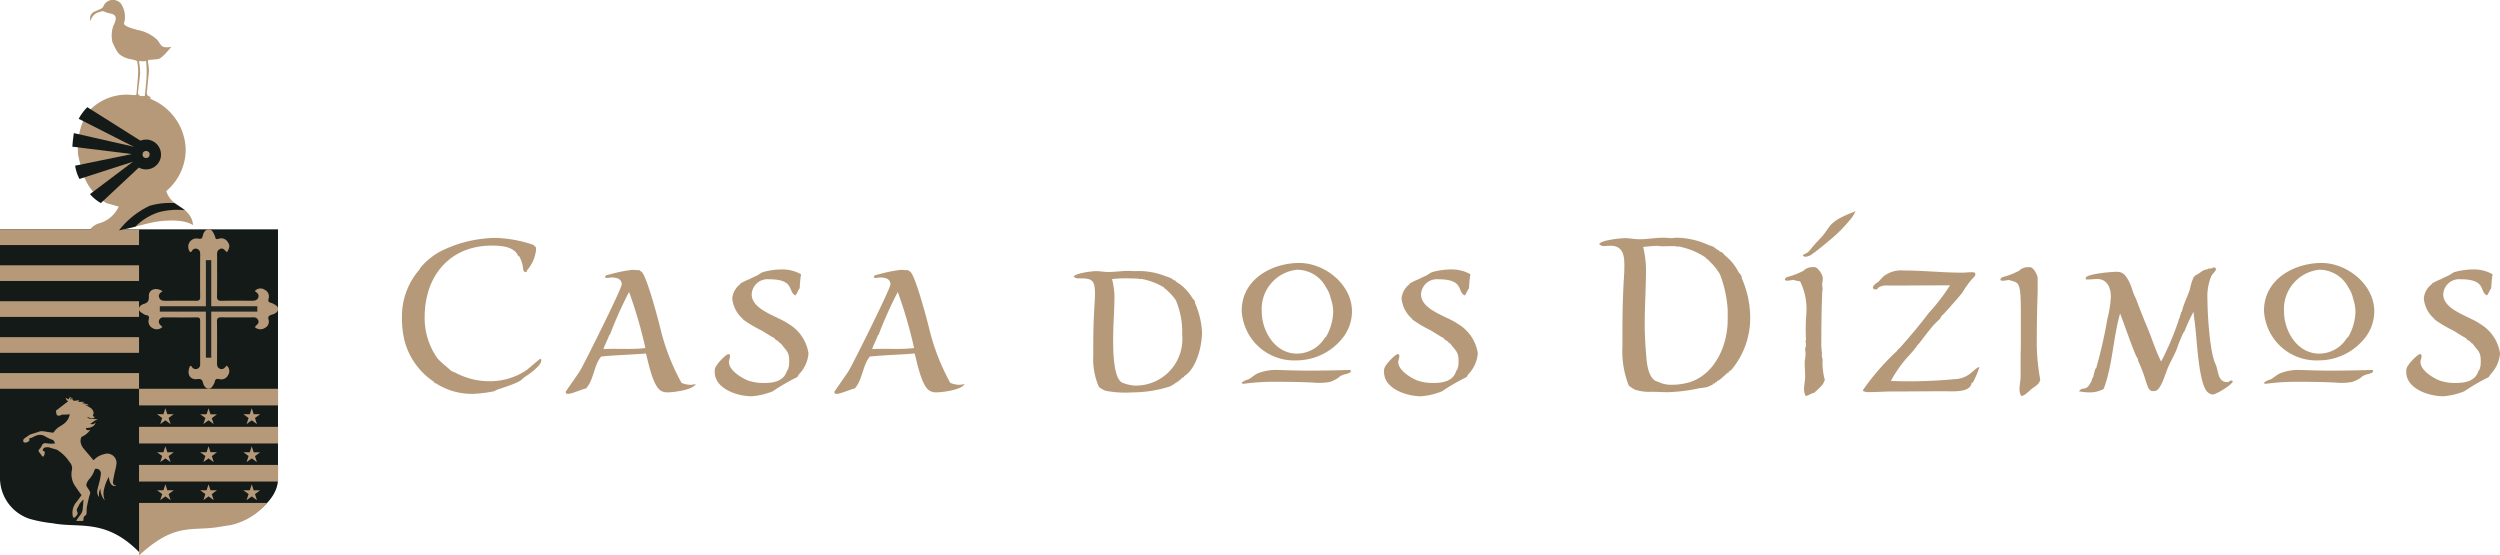
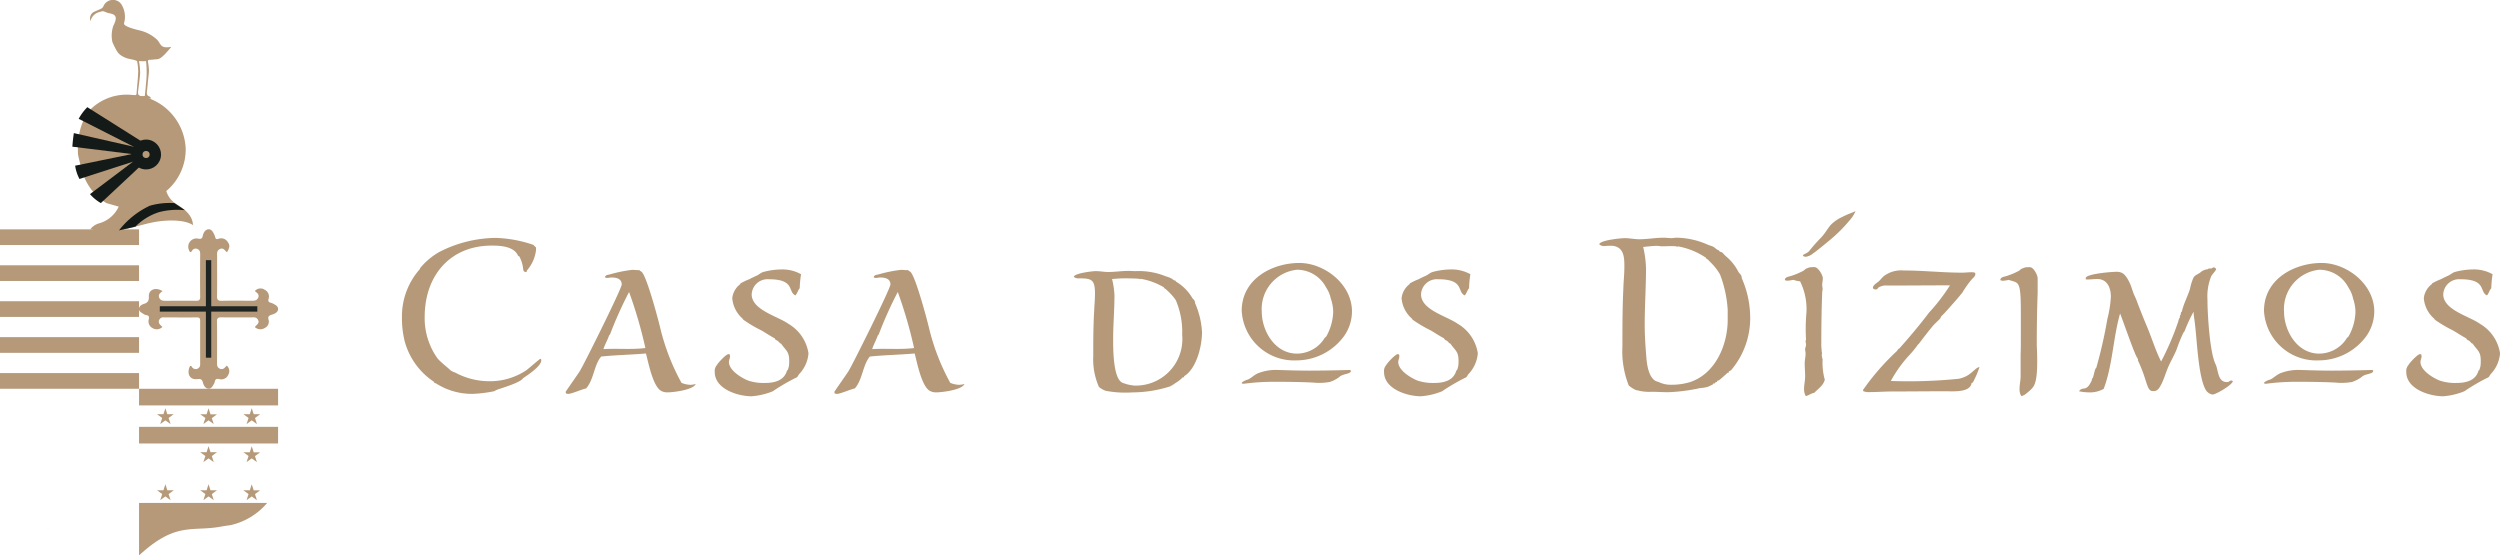
<svg xmlns="http://www.w3.org/2000/svg" width="202.658" height="45.024" viewBox="0 0 202.658 45.024">
  <g id="Grupo_4265" data-name="Grupo 4265" transform="translate(-60 -10.87)">
    <g id="Grupo_4254" data-name="Grupo 4254" transform="translate(60 10.87)">
      <g id="Grupo_4239" data-name="Grupo 4239" transform="translate(0 18.592)">
-         <path id="Caminho_11250" data-name="Caminho 11250" d="M2457.1,1887.881v20.24a3.5,3.5,0,0,0,2.38,3.22,10.726,10.726,0,0,0,1.887.363c2.151.421,4.271-.421,7,2.329,2.732-2.75,4.853-1.908,7-2.329.259-.051.391-.073.751-.128,1.174-.178,3.517-1.625,3.517-3.455v-20.24Z" transform="translate(-2457.1 -1887.881)" fill="#141a18" />
        <g id="Grupo_4238" data-name="Grupo 4238">
          <g id="Grupo_4222" data-name="Grupo 4222" transform="translate(0 0)">
            <rect id="Retângulo_3677" data-name="Retângulo 3677" width="11.271" height="1.272" fill="#b59979" />
            <rect id="Retângulo_3678" data-name="Retângulo 3678" width="11.271" height="1.272" transform="translate(0 11.651)" fill="#b59979" />
            <rect id="Retângulo_3679" data-name="Retângulo 3679" width="11.271" height="1.272" transform="translate(0 8.738)" fill="#b59979" />
            <rect id="Retângulo_3680" data-name="Retângulo 3680" width="11.271" height="1.272" transform="translate(0 5.826)" fill="#b59979" />
            <rect id="Retângulo_3681" data-name="Retângulo 3681" width="11.271" height="1.272" transform="translate(0 2.913)" fill="#b59979" />
          </g>
          <g id="Grupo_4223" data-name="Grupo 4223" transform="translate(11.271 12.924)">
            <rect id="Retângulo_3682" data-name="Retângulo 3682" width="11.271" height="1.348" fill="#b59979" />
-             <rect id="Retângulo_3683" data-name="Retângulo 3683" width="11.271" height="1.348" transform="translate(0 6.171)" fill="#b59979" />
            <rect id="Retângulo_3684" data-name="Retângulo 3684" width="11.271" height="1.348" transform="translate(0 3.085)" fill="#b59979" />
            <path id="Caminho_11251" data-name="Caminho 11251" d="M2479.154,1931.28v4.253c2.986-2.751,4.258-1.909,6.608-2.329.283-.051.427-.073.82-.128a5.442,5.442,0,0,0,2.958-1.8Z" transform="translate(-2479.154 -1922.024)" fill="#b59979" />
          </g>
          <path id="Caminho_11252" data-name="Caminho 11252" d="M2481.062,1892.893c-.2.131-.377.285-.267.54s.36.238.591.238c.8,0,1.593-.01,2.388,0,.263.005.341-.081.337-.336-.014-.834-.007-2.55,0-3.383,0-.188,0-.367-.2-.467a.336.336,0,0,0-.468.147c-.145.2-.2.022-.241-.071a.668.668,0,0,1,.693-.937c.263.048.368.054.429-.237.049-.232.205-.5.461-.511.287-.008.4.284.507.521.061.139.028.351.31.248a.621.621,0,0,1,.754.28c.175.246.153.43-.071.81-.178-.12-.288-.407-.587-.252-.264.136-.216.375-.216.6,0,.773.011,2.428-.007,3.2-.006.286.063.4.377.391.811-.021,1.623-.009,2.434-.006.225,0,.438-.016.533-.26.1-.261-.1-.379-.278-.521a.593.593,0,0,1,.784-.117.61.61,0,0,1,.335.726c-.072.236.018.3.2.344a.373.373,0,0,1,.088.027c.2.106.463.208.477.447.016.278-.261.41-.485.476-.271.081-.369.158-.274.461a.559.559,0,0,1-.3.614.666.666,0,0,1-.822-.057c.108-.19.422-.3.25-.6-.149-.26-.4-.185-.614-.187-.781-.007-1.562.008-2.342-.008-.274-.005-.374.067-.367.353.018.788.007,2.458.006,3.247,0,.212-.03.439.209.556.272.132.418-.074.575-.245a.584.584,0,0,1,.124.752.615.615,0,0,1-.725.345c-.244-.061-.339.027-.373.245a.262.262,0,0,1-.032.085c-.113.2-.227.46-.468.45s-.391-.256-.446-.473c-.072-.285-.175-.344-.479-.307-.6.073-.869-.45-.574-1.059.1-.038.126.041.17.1a.362.362,0,0,0,.65-.262c0-.879,0-2.641,0-3.519,0-.2-.072-.264-.268-.262-.888.007-1.776,0-2.664,0a.357.357,0,0,0-.4.239c-.085.258.121.378.272.536a.65.65,0,0,1-.806.087.61.61,0,0,1-.3-.7c.038-.2.03-.324-.209-.347a.509.509,0,0,1-.209-.091c-.164-.106-.387-.2-.375-.419s.212-.343.4-.4c.326-.1.413-.26.4-.608C2479.923,1892.758,2480.508,1892.535,2481.062,1892.893Z" transform="translate(-2467.883 -1887.881)" fill="#b59979" />
          <g id="Grupo_4227" data-name="Grupo 4227" transform="translate(19.728 14.493)">
            <g id="Gd2ToS.tif" transform="translate(0 6.166)">
              <g id="Grupo_4224" data-name="Grupo 4224">
                <path id="Caminho_11253" data-name="Caminho 11253" d="M2496.8,1929.6l-.42-.305-.418.3h0l.16-.492-.42-.305h.511a.01.01,0,0,0,.011-.008l.156-.48,0-.005,0,.007q.078.24.156.48c0,.006,0,.007.01.007h.514l-.006.005-.408.3c-.006,0-.007.007,0,.014l.155.478Z" transform="translate(-2495.701 -1928.304)" fill="#b59979" />
              </g>
            </g>
            <g id="Gd2ToS.tif-2" data-name="Gd2ToS.tif" transform="translate(0 3.083)">
              <g id="Grupo_4225" data-name="Grupo 4225">
                <path id="Caminho_11254" data-name="Caminho 11254" d="M2496.8,1923.566l-.42-.305-.418.3h0l.16-.492-.42-.305v0h.511c.006,0,.01,0,.011-.008l.156-.48,0,0,0,.007q.078.24.156.48a.008.008,0,0,0,.01.007h.514l-.006.005-.408.3a.011.011,0,0,0,0,.014l.155.477Z" transform="translate(-2495.701 -1922.272)" fill="#b59979" />
              </g>
            </g>
            <g id="Gd2ToS.tif-3" data-name="Gd2ToS.tif">
              <g id="Grupo_4226" data-name="Grupo 4226">
                <path id="Caminho_11255" data-name="Caminho 11255" d="M2496.8,1917.533l-.42-.305-.418.3h0l.16-.492-.42-.305v0h.511a.01.01,0,0,0,.011-.009l.156-.48,0-.005,0,.007q.078.24.156.48c0,.006,0,.007.01.007h.514l-.006.005-.408.3a.011.011,0,0,0,0,.014l.155.477Z" transform="translate(-2495.701 -1916.239)" fill="#b59979" />
              </g>
            </g>
          </g>
          <g id="Grupo_4231" data-name="Grupo 4231" transform="translate(12.724 14.493)">
            <g id="Gd2ToS.tif-4" data-name="Gd2ToS.tif" transform="translate(0 6.166)">
              <g id="Grupo_4228" data-name="Grupo 4228">
                <path id="Caminho_11256" data-name="Caminho 11256" d="M2483.1,1929.6l-.42-.306-.418.3h0l.16-.492-.42-.306h.51c.007,0,.01,0,.012-.009l.156-.48,0-.005,0,.007.155.48c0,.006,0,.007.01.007h.513l-.006.005-.408.3a.01.01,0,0,0,0,.014l.156.477Z" transform="translate(-2481.997 -1928.304)" fill="#b59979" />
              </g>
            </g>
            <g id="Gd2ToS.tif-5" data-name="Gd2ToS.tif" transform="translate(0 3.083)">
              <g id="Grupo_4229" data-name="Grupo 4229">
-                 <path id="Caminho_11257" data-name="Caminho 11257" d="M2483.1,1923.566l-.42-.305-.418.3h0l.16-.492-.42-.305v0h.51c.007,0,.01,0,.012-.009l.156-.48,0-.005,0,.007.155.48c0,.006,0,.007.01.007h.513l-.006.005-.408.3c-.006,0-.007.007,0,.014l.156.478Z" transform="translate(-2481.997 -1922.272)" fill="#b59979" />
-               </g>
+                 </g>
            </g>
            <g id="Gd2ToS.tif-6" data-name="Gd2ToS.tif">
              <g id="Grupo_4230" data-name="Grupo 4230">
                <path id="Caminho_11258" data-name="Caminho 11258" d="M2483.1,1917.533l-.42-.305-.418.3h0l.16-.492-.42-.305h.51c.007,0,.01,0,.012-.008l.156-.48,0-.005,0,.007c.052.16.1.32.155.48a.009.009,0,0,0,.01.007h.513l-.006,0-.408.3a.011.011,0,0,0,0,.014l.156.477Z" transform="translate(-2481.997 -1916.239)" fill="#b59979" />
              </g>
            </g>
          </g>
          <g id="Grupo_4235" data-name="Grupo 4235" transform="translate(16.226 14.493)">
            <g id="Gd2ToS.tif-7" data-name="Gd2ToS.tif" transform="translate(0 6.165)">
              <g id="Grupo_4232" data-name="Grupo 4232">
                <path id="Caminho_11259" data-name="Caminho 11259" d="M2489.949,1929.6l-.42-.305-.418.3h0l.16-.492-.42-.305h.51c.007,0,.01,0,.012-.008.052-.161.1-.321.156-.48l0-.005,0,.007q.078.24.156.48a.008.008,0,0,0,.01.007h.514l-.006.005-.408.3a.01.01,0,0,0,0,.014q.077.238.155.477Z" transform="translate(-2488.849 -1928.304)" fill="#b59979" />
              </g>
            </g>
            <g id="Gd2ToS.tif-8" data-name="Gd2ToS.tif" transform="translate(0 3.083)">
              <g id="Grupo_4233" data-name="Grupo 4233">
                <path id="Caminho_11260" data-name="Caminho 11260" d="M2489.949,1923.567l-.42-.306-.418.3h0l.16-.492-.42-.306v0h.51c.007,0,.01,0,.012-.009.052-.16.1-.32.156-.48l0-.005,0,.007q.078.24.156.48c0,.006,0,.007.01.007h.514l-.006.005-.408.3a.01.01,0,0,0,0,.014q.077.238.155.477Z" transform="translate(-2488.849 -1922.272)" fill="#b59979" />
              </g>
            </g>
            <g id="Gd2ToS.tif-9" data-name="Gd2ToS.tif">
              <g id="Grupo_4234" data-name="Grupo 4234">
                <path id="Caminho_11261" data-name="Caminho 11261" d="M2489.949,1917.534l-.42-.305-.418.3h0l.16-.492-.42-.3v0h.51c.007,0,.01,0,.012-.008.052-.161.1-.321.156-.48l0,0,0,.006c.052.16.1.32.156.48a.008.008,0,0,0,.01.007h.514l-.006.005-.408.3a.01.01,0,0,0,0,.014q.077.238.155.477Z" transform="translate(-2488.849 -1916.24)" fill="#b59979" />
              </g>
            </g>
          </g>
          <g id="Grupo_4236" data-name="Grupo 4236" transform="translate(12.954 2.498)">
            <line id="Linha_835" data-name="Linha 835" y2="7.906" transform="translate(3.953)" fill="none" stroke="#1d2421" stroke-miterlimit="10" stroke-width="0.434" />
            <line id="Linha_836" data-name="Linha 836" x2="7.906" transform="translate(0 3.953)" fill="none" stroke="#1d2421" stroke-miterlimit="10" stroke-width="0.434" />
          </g>
          <g id="B20Mrl" transform="translate(1.875 13.597)">
            <g id="Grupo_4237" data-name="Grupo 4237">
-               <path id="Caminho_11262" data-name="Caminho 11262" d="M2464.458,1914.677l-.236-.125a.353.353,0,0,0,.2.271c-.317.244-.625.481-.933.72-.022.016-.057.04-.055.057a1.318,1.318,0,0,0,.055.319c.028.075.243.1.313.047a.362.362,0,0,1,.261-.056,4.067,4.067,0,0,0,.488-.03,1.248,1.248,0,0,1-.435.737,3.74,3.74,0,0,1-.378.253,1.4,1.4,0,0,0-.478.458.128.128,0,0,1-.1.044c-.251-.034-.5-.074-.753-.114a.743.743,0,0,0-.373.04c-.215.077-.436.138-.653.209a.586.586,0,0,0-.136.07c-.073.049-.143.1-.215.155a1.009,1.009,0,0,0-.207.151.265.265,0,0,0-.044.194c.013.072.091.1.164.1a.451.451,0,0,0,.325-.156c.017-.018.015-.061.012-.092a.662.662,0,0,0-.027-.105c.232.006.386-.167.585-.217a.794.794,0,0,1,.7.054,3.327,3.327,0,0,0,.585.279.248.248,0,0,1,.167.154.9.9,0,0,0,.076.143,2.306,2.306,0,0,1-.685,0,.314.314,0,0,0-.411.214.837.837,0,0,1-.164.232c-.114.129-.113.189,0,.318.069.078.122.171.188.252.022.028.065.061.094.058s.059-.047.077-.08a.447.447,0,0,0,.04-.123c.04-.191.03-.209-.153-.279a1.571,1.571,0,0,1,.065-.179c.012-.025.048-.039.075-.054a.668.668,0,0,1,.536.022q.224.061.447.126a.338.338,0,0,1,.092.043c.052.034.1.078.151.108a3.227,3.227,0,0,1,.815.861.711.711,0,0,1,.182.676,1.7,1.7,0,0,0,.334,1.357c.135.214.291.414.456.646-.125.169-.254.361-.4.539a1.365,1.365,0,0,0-.314,1.157.636.636,0,0,0,.073.154,1.3,1.3,0,0,0,.145-.088.985.985,0,0,0,.084-.1.274.274,0,0,0,.052-.34.269.269,0,0,1,.04-.294,2.38,2.38,0,0,0,.128-.252.553.553,0,0,1,.062-.113c.085-.1.176-.2.268-.3.012.015.021.022.021.028-.025.28-.043.561-.079.84a1.029,1.029,0,0,1-.238.446c-.072.1-.144.2-.213.3a.981.981,0,0,0-.056.117c.184,0,.35,0,.517,0a.078.078,0,0,0,.055-.047.672.672,0,0,0,.018-.147.227.227,0,0,1,.122-.229.259.259,0,0,0,.121-.229c.013-.17,0-.343.032-.51.048-.277.116-.55.18-.824.017-.074.059-.142.075-.216a.275.275,0,0,0-.008-.173c-.077-.141-.168-.274-.257-.408a.244.244,0,0,1-.031-.2,1.139,1.139,0,0,1,.271-.46,1.925,1.925,0,0,0,.386-.7c.022-.074.076-.085.135-.089a.373.373,0,0,1,.378.386,3.789,3.789,0,0,1-.1.6c-.054.241-.133.477-.18.72a.68.68,0,0,0,.136.586,2.1,2.1,0,0,1-.009-.353,1.23,1.23,0,0,1,.116-.34,1.436,1.436,0,0,0,.349.962c-.011-.041-.015-.06-.021-.077a1.454,1.454,0,0,1-.04-.806,3.82,3.82,0,0,1,.39-1.025,3.364,3.364,0,0,0,.072.36.868.868,0,0,0,.131.253.357.357,0,0,0,.409.113c-.061-.028-.163-.044-.21-.1a.358.358,0,0,1-.063-.251c.04-.268.1-.534.155-.8a5.03,5.03,0,0,0,.118-.553.753.753,0,0,0-.994-.858,1.639,1.639,0,0,0-.807.45l-.047.045c-.27-.317-.537-.628-.8-.943a1.082,1.082,0,0,1-.257-.607.941.941,0,0,1,.063-.313c.007-.025.048-.044.077-.058a1.637,1.637,0,0,0,.569-.439c.025-.031.045-.065.083-.121-.128.051-.235.067-.321-.021-.024-.025-.024-.073-.037-.117.4.03.752-.177.794-.448a.379.379,0,0,1-.442.119c.113-.078.234-.161.353-.245a.241.241,0,0,1,.277-.04.387.387,0,0,0-.278-.119c-.123-.009-.248-.006-.37-.018a.314.314,0,0,1-.235-.143,2.972,2.972,0,0,0,.322.1.3.3,0,0,0,.312-.1.427.427,0,0,1-.125-.048c-.039-.03-.051-.068-.016-.127a.31.31,0,0,0,.032-.2.59.59,0,0,0-.285-.386c-.15-.094-.314-.166-.472-.26l.354.1c-.051-.106-.147-.143-.559-.2l.207-.075,0-.025h-.516l.113-.1,0-.027c-.12.012-.241.015-.358.037a.18.18,0,0,1-.186-.092c-.024-.031-.01-.092-.013-.137-.077.016-.1.043-.1.16-.1-.08-.092-.152.042-.228C2464.57,1914.479,2464.5,1914.528,2464.458,1914.677Z" transform="translate(-2460.769 -1914.487)" fill="#b59979" />
              <path id="Caminho_11263" data-name="Caminho 11263" d="M2464.973,1935.428h.042a.062.062,0,0,0-.018-.011S2464.987,1935.421,2464.973,1935.428Z" transform="translate(-2462.824 -1924.72)" fill="#b59979" />
              <path id="Caminho_11264" data-name="Caminho 11264" d="M2464.4,1935.427h.039a.075.075,0,0,0-.018-.011S2464.407,1935.421,2464.4,1935.427Z" transform="translate(-2462.542 -1924.72)" fill="#b59979" />
            </g>
          </g>
        </g>
      </g>
      <g id="Grupo_4252" data-name="Grupo 4252" transform="translate(5.863 7.68)">
        <g id="Grupo_4251" data-name="Grupo 4251">
          <path id="Caminho_11265" data-name="Caminho 11265" d="M2470.675,1867.538a4.188,4.188,0,0,1,3.209-.988,4.549,4.549,0,0,1,4.311,4.333,4.4,4.4,0,0,1-1.571,3.452,1.847,1.847,0,0,0,.693.977c.523.338,1.436.845,1.47,1.791,0,0-.592-.524-2.519-.338s-3.616,1.267-5.8.659a1.416,1.416,0,0,1,.778-.49,2.482,2.482,0,0,0,1.521-1.335l-1-.287a4.451,4.451,0,0,1-1.9-2.387c-.089-.287-.317-1.11-.4-1.552h0C2469.306,1868.585,2470.675,1867.538,2470.675,1867.538Z" transform="translate(-2469.006 -1866.53)" fill="#b59979" />
          <g id="Grupo_4250" data-name="Grupo 4250" transform="translate(0 1.008)">
            <g id="Grupo_4249" data-name="Grupo 4249">
              <g id="Grupo_4248" data-name="Grupo 4248">
                <g id="Grupo_4247" data-name="Grupo 4247">
                  <g id="Grupo_4246" data-name="Grupo 4246">
                    <g id="Grupo_4245" data-name="Grupo 4245">
                      <g id="Grupo_4242" data-name="Grupo 4242">
                        <path id="Caminho_11266" data-name="Caminho 11266" d="M2471.369,1879.546a3.445,3.445,0,0,0,.883.726l3.38-3.162-.452-.436Z" transform="translate(-2469.939 -1872.498)" fill="#141a18" />
                        <g id="Grupo_4240" data-name="Grupo 4240" transform="translate(0.515)">
                          <path id="Caminho_11267" data-name="Caminho 11267" d="M2474.35,1871.868l-4.771-2.424a4.207,4.207,0,0,1,.7-.942l4.766,3.008Z" transform="translate(-2469.579 -1868.502)" fill="#141a18" />
                        </g>
                        <g id="Grupo_4241" data-name="Grupo 4241" transform="translate(0 2.101)">
                          <path id="Caminho_11268" data-name="Caminho 11268" d="M2473.688,1874.348l-5.116-.634c.042-.6.122-1.1.122-1.1l5.57,1.265Z" transform="translate(-2468.571 -1872.613)" fill="#141a18" />
                        </g>
                        <path id="Caminho_11269" data-name="Caminho 11269" d="M2469.018,1876.855a3.29,3.29,0,0,0,.352,1.077l4.613-1.49-.229-.557Z" transform="translate(-2468.79 -1872.112)" fill="#141a18" />
                      </g>
                      <g id="Grupo_4244" data-name="Grupo 4244" transform="translate(4.517 2.373)">
                        <circle id="Elipse_2" data-name="Elipse 2" cx="1.211" cy="1.211" r="1.211" transform="translate(0 2.352) rotate(-76.272)" fill="#141a18" />
                        <g id="Grupo_4243" data-name="Grupo 4243" transform="translate(1.175 1.175)">
                          <circle id="Elipse_3" data-name="Elipse 3" cx="0.288" cy="0.288" r="0.288" fill="#b59979" />
                        </g>
                      </g>
                    </g>
                  </g>
                </g>
              </g>
              <path id="Caminho_11270" data-name="Caminho 11270" d="M2475.972,1885.926a6.83,6.83,0,0,1,2.5-2,5.771,5.771,0,0,1,2-.209l.841.572a5.811,5.811,0,0,0-2.113.163,4.717,4.717,0,0,0-1.9,1.169Z" transform="translate(-2472.19 -1875.937)" fill="#141a18" />
            </g>
          </g>
        </g>
      </g>
      <g id="fa1mnY" transform="translate(7.293)">
        <g id="Grupo_4253" data-name="Grupo 4253">
          <path id="Caminho_11271" data-name="Caminho 11271" d="M2476.279,1859.5h-2.1c.081-.064.114-.11.155-.121a3.986,3.986,0,0,1,.59-.117c.142-.012.213-.042.224-.2.042-.6.113-1.193.132-1.791a4.947,4.947,0,0,0-.093-.823c-.387-.167-.7-.141-1.021-.3-.451-.225-.56-.311-.973-1.219a2.42,2.42,0,0,1,.077-1.356,1.831,1.831,0,0,0,.146-.343c.127-.4-.021-.559-.426-.643-.591-.122-.406-.255-.841-.113a.981.981,0,0,0-.736.735.6.6,0,0,1,.267-.739c.208-.1.423-.176.625-.282a.42.42,0,0,0,.164-.2.837.837,0,0,1,1.421-.175,1.9,1.9,0,0,1,.24,1.576c-.046.21.556.4,1.139.549a3.174,3.174,0,0,1,1.542.782c.344.383.247.734,1.158.58-.353.4-.794.97-1.129,1-.208.016-.416.042-.624.051-.118,0-.162.046-.146.165a4.549,4.549,0,0,1,.079.662c0,.275-.045.55-.071.826-.031.319-.059.638-.094.956-.017.159.007.286.181.349.056.02.1.083.144.126Zm-.922-3.05c0,.074,0,.091.01.152a5.493,5.493,0,0,1,.07.827c-.033.5-.116,1.005-.169,1.509-.034.337.186.408.546.34.031-.3.072-.614.09-.924a8.284,8.284,0,0,0,.011-1.9A2.262,2.262,0,0,1,2475.357,1856.446Z" transform="translate(-2471.369 -1851.502)" fill="#b59979" />
        </g>
      </g>
    </g>
    <g id="Grupo_4255" data-name="Grupo 4255" transform="translate(92.582 28)">
      <path id="Caminho_11272" data-name="Caminho 11272" d="M2388.575,1978.443c0,.035.017.089.017.125,0,.46-1.1,1.186-1.469,1.433-.23.371-1.682.78-2.107.938a1.682,1.682,0,0,0-.247.124,11,11,0,0,1-1.717.212,5.394,5.394,0,0,1-2.991-.849l-.125-.035-.035-.089a5.737,5.737,0,0,1-2.39-3.328,7.886,7.886,0,0,1-.212-1.929,5.761,5.761,0,0,1,1.4-3.823c.052-.052.07-.142.123-.2a5.584,5.584,0,0,1,1.487-1.239,10.207,10.207,0,0,1,4.621-1.151,10.343,10.343,0,0,1,3.027.566,2.2,2.2,0,0,0,.212.212v.2a3.041,3.041,0,0,1-.743,1.665v.088a.439.439,0,0,1-.124.035c-.035,0-.053-.017-.053-.035-.106,0-.106-.142-.124-.212a2.671,2.671,0,0,0-.318-1.027l-.089-.035c-.337-.78-1.417-.832-2.142-.832-3.4,0-5.435,2.46-5.435,5.788a5.633,5.633,0,0,0,1.009,3.311c.213.3,1.028.92,1.08,1.009a1.442,1.442,0,0,0,.372.177,5.848,5.848,0,0,0,2.78.708,5.3,5.3,0,0,0,2.992-.885c.158-.106,1.078-.921,1.133-.921Z" transform="translate(-2377.298 -1966.477)" fill="#b59979" />
      <path id="Caminho_11273" data-name="Caminho 11273" d="M2401.008,1981.576a1.017,1.017,0,0,1-.5-.107c-.691-.337-1.062-2.32-1.257-3.045-1.2.105-2.425.124-3.628.248-.585.673-.585,1.859-1.223,2.585-.353.071-1.168.442-1.451.442a.623.623,0,0,1-.177-.035l-.036-.124c.373-.566.779-1.115,1.151-1.682.318-.5,3.4-6.691,3.4-7.028,0-.478-.442-.566-.832-.566-.106,0-.229.035-.354.035a.3.3,0,0,1-.176-.053c.053-.194.23-.194.39-.229a11.08,11.08,0,0,1,1.822-.372c.2,0,.373.035.567.018a2.1,2.1,0,0,0,.194.142c.408.336,1.328,3.788,1.5,4.5a17.771,17.771,0,0,0,1.735,4.5,2.035,2.035,0,0,0,.726.16,1.788,1.788,0,0,0,.426-.07C2403.1,1981.38,2401.452,1981.576,2401.008,1981.576Zm-3.115-8.108-.017-.017a32.02,32.02,0,0,0-1.54,3.434l-.071.071c-.124.371-.336.725-.46,1.115,1.133-.07,2.265.052,3.4-.088A36.368,36.368,0,0,0,2397.893,1973.468Z" transform="translate(-2379.47 -1966.9)" fill="#b59979" />
      <path id="Caminho_11274" data-name="Caminho 11274" d="M2413.639,1980.1c-.125.177-.09.229-.319.318a16.086,16.086,0,0,0-1.806,1.062,5.657,5.657,0,0,1-1.718.407c-1.115,0-2.99-.584-2.99-1.965a.733.733,0,0,1,.176-.567c.089-.177.743-.885.939-.885a.257.257,0,0,1,.106.035c0,.036.017.089.017.142,0,.16-.088.3-.088.461,0,.673.991,1.274,1.54,1.5a3.9,3.9,0,0,0,1.363.2c.779,0,1.575-.177,1.806-1.01.106-.035.088-.194.141-.282a2.532,2.532,0,0,0,.035-.514c0-.76-.265-.814-.655-1.38a.288.288,0,0,1-.177-.142l-.159-.125a.229.229,0,0,1-.177-.159c-.372-.2-.707-.425-1.062-.637a10.555,10.555,0,0,1-1.5-.886l-.035-.07a2.458,2.458,0,0,1-.85-1.664,1.646,1.646,0,0,1,.637-1.133l.036-.071a5.174,5.174,0,0,1,.708-.336c.194-.106.39-.195.583-.282s.337-.231.531-.3a5.932,5.932,0,0,1,1.487-.212,3.119,3.119,0,0,1,1.593.389,8.374,8.374,0,0,0-.106,1.134c-.159.177-.195.425-.354.583-.637-.3,0-1.31-2.159-1.31a1.285,1.285,0,0,0-1.382,1.221c0,1.274,2.107,1.77,2.975,2.39a3.356,3.356,0,0,1,1.629,2.39A2.733,2.733,0,0,1,2413.639,1980.1Z" transform="translate(-2381.448 -1966.894)" fill="#b59979" />
      <path id="Caminho_11275" data-name="Caminho 11275" d="M2426.356,1981.576a1.012,1.012,0,0,1-.5-.107c-.691-.337-1.062-2.32-1.257-3.045-1.2.105-2.425.124-3.629.248-.583.673-.583,1.859-1.222,2.585-.354.071-1.168.442-1.451.442a.609.609,0,0,1-.177-.035l-.035-.124c.372-.566.779-1.115,1.15-1.682.319-.5,3.4-6.691,3.4-7.028,0-.478-.444-.566-.832-.566-.106,0-.23.035-.354.035a.3.3,0,0,1-.176-.053c.052-.194.229-.194.389-.229a11.065,11.065,0,0,1,1.823-.372c.2,0,.372.035.566.018a2.18,2.18,0,0,0,.2.142c.406.336,1.328,3.788,1.5,4.5a17.779,17.779,0,0,0,1.734,4.5,2.038,2.038,0,0,0,.726.16,1.8,1.8,0,0,0,.425-.07C2428.445,1981.38,2426.8,1981.576,2426.356,1981.576Zm-3.115-8.108-.017-.017a32.068,32.068,0,0,0-1.54,3.434l-.072.071c-.124.371-.336.725-.46,1.115,1.134-.07,2.266.052,3.4-.088A36.49,36.49,0,0,0,2423.241,1973.468Z" transform="translate(-2383.035 -1966.9)" fill="#b59979" />
      <path id="Caminho_11276" data-name="Caminho 11276" d="M2449.618,1980.28v.089h-.106a2.956,2.956,0,0,1-.673.513l-.035.053-.107.035-.053.071h-.088l-.036.053a10.124,10.124,0,0,1-3.1.5,8.612,8.612,0,0,1-2.141-.125,1.772,1.772,0,0,1-.566-.319,5.552,5.552,0,0,1-.461-2.5c0-1.186,0-2.39.071-3.576.017-.5.07-.992.07-1.47,0-1.168-.266-1.256-1.31-1.256a.535.535,0,0,1-.407-.125c.052-.284,1.5-.46,1.788-.46.336,0,.673.071.992.071.565,0,1.1-.089,1.645-.089.2,0,.389.018.584.018a5.824,5.824,0,0,1,2.46.425,2.37,2.37,0,0,1,.5.2.646.646,0,0,0,.283.159l.036.071a3.71,3.71,0,0,1,1.31,1.31c.106.159.177.142.229.354v.07a6.767,6.767,0,0,1,.567,2.355C2451.071,1977.819,2450.627,1979.677,2449.618,1980.28Zm-.672-6.161a4.2,4.2,0,0,0-.691-.779.8.8,0,0,0-.247-.194l-.036-.072a5.439,5.439,0,0,0-1.877-.689l-.035.035-.088-.035c-.407-.035-.868-.035-1.274-.035-.32,0-.62.035-.921.052a6.832,6.832,0,0,1,.195,1.327c0,1.186-.106,2.354-.106,3.541,0,.727-.018,3.311.8,3.559a3.348,3.348,0,0,0,.92.212,3.771,3.771,0,0,0,3.876-4.107A6.629,6.629,0,0,0,2448.946,1974.119Z" transform="translate(-2386.212 -1966.915)" fill="#b59979" />
      <path id="Caminho_11277" data-name="Caminho 11277" d="M2464.833,1976.892a4.782,4.782,0,0,1-3.859,2,4.251,4.251,0,0,1-4.46-4.019c0-2.585,2.478-3.877,4.673-3.877,2.035,0,4.266,1.717,4.266,3.93A3.5,3.5,0,0,1,2464.833,1976.892Zm-8.32,3.842c0-.09.318-.231.425-.267.284-.052.566-.424.991-.566a3.962,3.962,0,0,1,1.54-.23c.177,0,1.4.053,2.532.053,1.433,0,3.222-.053,3.24-.053.089,0,.124.035.124.07,0,.283-.674.213-.956.514a2.773,2.773,0,0,1-.761.389,5.154,5.154,0,0,1-1.009.072c-.089,0-.177-.017-.248-.017-1.063-.071-2.9-.071-3.293-.071a18.413,18.413,0,0,0-2.407.159.31.31,0,0,1-.125-.017C2456.531,1980.77,2456.514,1980.752,2456.514,1980.735Zm7.222-6.852a2.508,2.508,0,0,0-.282-.743l-.107-.176a2.651,2.651,0,0,0-2.372-1.417,3.2,3.2,0,0,0-2.833,3.417c0,1.487,1.028,3.381,2.852,3.381a2.652,2.652,0,0,0,2.158-1.133.751.751,0,0,1,.212-.248,4.3,4.3,0,0,0,.567-2A3.387,3.387,0,0,0,2463.736,1973.883Z" transform="translate(-2388.439 -1966.809)" fill="#b59979" />
      <path id="Caminho_11278" data-name="Caminho 11278" d="M2476.773,1980.1c-.124.177-.089.229-.319.318a16.129,16.129,0,0,0-1.806,1.062,5.661,5.661,0,0,1-1.717.407c-1.115,0-2.99-.584-2.99-1.965a.731.731,0,0,1,.177-.567c.088-.177.743-.885.937-.885a.256.256,0,0,1,.107.035c0,.036.018.089.018.142,0,.16-.088.3-.088.461,0,.673.991,1.274,1.54,1.5a3.908,3.908,0,0,0,1.363.2c.78,0,1.575-.177,1.806-1.01.106-.035.088-.194.141-.282a2.465,2.465,0,0,0,.036-.514c0-.76-.266-.814-.656-1.38a.29.29,0,0,1-.177-.142l-.159-.125a.231.231,0,0,1-.177-.159c-.372-.2-.708-.425-1.062-.637a10.515,10.515,0,0,1-1.5-.886l-.035-.07a2.456,2.456,0,0,1-.85-1.664,1.648,1.648,0,0,1,.637-1.133l.036-.071a5.223,5.223,0,0,1,.707-.336c.195-.106.39-.195.584-.282s.337-.231.531-.3a5.926,5.926,0,0,1,1.488-.212,3.122,3.122,0,0,1,1.593.389,8.416,8.416,0,0,0-.106,1.134c-.159.177-.194.425-.354.583-.637-.3,0-1.31-2.159-1.31a1.285,1.285,0,0,0-1.381,1.221c0,1.274,2.107,1.77,2.975,2.39a3.355,3.355,0,0,1,1.628,2.39A2.735,2.735,0,0,1,2476.773,1980.1Z" transform="translate(-2390.327 -1966.894)" fill="#b59979" />
      <path id="Caminho_11279" data-name="Caminho 11279" d="M2500.935,1979.344c-.053.053-.142.071-.2.125v.088h-.088c-.23.212-.46.425-.708.62l-.124.036-.035.088-.125.035-.035.089h-.124l-.053.088a4.815,4.815,0,0,1-.442.2,3.283,3.283,0,0,1-.584.09,14.4,14.4,0,0,1-2.6.335c-.442,0-.9-.035-1.345-.035a3.574,3.574,0,0,1-1.222-.141l.018.018h-.018a2.29,2.29,0,0,1-.62-.39,7.566,7.566,0,0,1-.513-3.168c0-1.522,0-3.062.071-4.585.018-.638.088-1.257.088-1.9,0-.725-.035-1.54-.92-1.664a4.42,4.42,0,0,0-.691.018.591.591,0,0,1-.425-.142c.053-.337,1.771-.5,2.071-.5.39,0,.78.089,1.186.089.656,0,1.292-.124,1.948-.124.23,0,.443.035.672.035.125,0,.249-.035.354-.035a6.392,6.392,0,0,1,2.568.566c.142.072.318.089.46.177.159.089.248.23.442.284l.053.088c.053.035.142.035.194.071.105.088.2.213.3.3a3.985,3.985,0,0,1,1.027,1.275c.07.123.2.212.248.336.018.053.018.141.035.2a7.966,7.966,0,0,1,.674,2.991A6.519,6.519,0,0,1,2500.935,1979.344Zm-.284-4.9a9.617,9.617,0,0,0-.62-2.849,4.338,4.338,0,0,0-.832-1.045.938.938,0,0,0-.284-.248l-.035-.071a5.973,5.973,0,0,0-2.283-.921l-.035.053-.089-.053c-.389-.035-.761,0-1.15,0-.124,0-.248-.035-.372-.035-.389,0-.779.053-1.15.089a8.37,8.37,0,0,1,.229,1.752c0,1.5-.105,3.009-.105,4.514,0,.868.053,1.717.124,2.567.036.584.159,1.682.743,2.019a1.058,1.058,0,0,0,.249.088,2.23,2.23,0,0,0,.956.23,5.216,5.216,0,0,0,1.646-.23c2.053-.708,3.026-3.062,3.009-5.1Z" transform="translate(-2393.181 -1966.474)" fill="#b59979" />
      <path id="Caminho_11280" data-name="Caminho 11280" d="M2510.136,1980.835c-.247.035-.442.212-.69.265a1.082,1.082,0,0,1-.141-.566c0-.354.087-.691.087-1.044,0-.336-.035-.69-.035-1.027,0-.265.07-.531.07-.8,0-.124-.035-.247-.035-.354,0-.124.072-.229.072-.354s-.037-.23-.037-.337l.037-.071a15.527,15.527,0,0,1,.035-2.23,5.1,5.1,0,0,0-.513-2.514,2.682,2.682,0,0,1-.549-.125,4.078,4.078,0,0,1-.46.071.477.477,0,0,1-.23-.053c.018-.265.318-.265.513-.336a5.977,5.977,0,0,0,.973-.407c.124-.07.142-.141.283-.2a.73.73,0,0,0,.177-.07,1.955,1.955,0,0,1,.46-.035c.283,0,.673.637.673.9,0,.194-.052.371-.052.566,0,.088.035.194.035.282,0,.125-.035.248-.035.354-.054,1.416-.072,2.851-.072,4.249,0,.177.036.371.036.548l.036.071a.48.48,0,0,0-.036.16,2.464,2.464,0,0,0,.071.354,5.121,5.121,0,0,0,.177,1.646C2510.862,1980.25,2510.455,1980.5,2510.136,1980.835Zm-.92-11.135c0-.089.372-.177.5-.354a14.338,14.338,0,0,1,.956-1.08c.3-.3.583-.8.8-1.044a3.094,3.094,0,0,1,.921-.638c.371-.2.92-.389,1.044-.46h.035a2.76,2.76,0,0,1-.5.761,11.514,11.514,0,0,1-1.293,1.328c-.39.337-1.328,1.115-1.628,1.311a1.156,1.156,0,0,1-.6.283.263.263,0,0,1-.159-.035C2509.234,1969.752,2509.216,1969.735,2509.216,1969.7Z" transform="translate(-2395.644 -1966.124)" fill="#b59979" />
      <path id="Caminho_11281" data-name="Caminho 11281" d="M2524.023,1980.787c-.035.017-.089.017-.106.053-.106.78-1.54.655-2.054.655-1.433,0-2.868.018-4.3.018-.673,0-1.329.052-1.983.052a1.187,1.187,0,0,1-.425-.07.259.259,0,0,1-.035-.106,19.911,19.911,0,0,1,2.761-3.168.454.454,0,0,1,.2-.212c.832-.938,1.647-1.9,2.39-2.887a15.33,15.33,0,0,0,1.7-2.212c-1.682,0-3.364.017-5.045.017a1.187,1.187,0,0,0-.779.177.214.214,0,0,1-.212.142c-.071,0-.212-.053-.212-.142,0-.194.283-.371.425-.478.177-.142.3-.337.478-.478a2.332,2.332,0,0,1,1.593-.443c1.575,0,3.151.177,4.727.177.266,0,.531-.035.78-.035a1.057,1.057,0,0,1,.266.035.25.25,0,0,1,.035.107c0,.177-.159.3-.266.406a7.229,7.229,0,0,0-.761,1.063c-.212.3-1.239,1.45-1.54,1.77-.106.106-.248.212-.266.354-.212.23-.478.443-.673.69-.372.443-.726.92-1.08,1.381a.684.684,0,0,0-.176.213,10.663,10.663,0,0,1-.726.849,10.494,10.494,0,0,0-1.364,1.947,40.268,40.268,0,0,0,5.489-.177c1.027-.194,1.257-.867,1.7-.956A7.894,7.894,0,0,1,2524.023,1980.787Z" transform="translate(-2396.68 -1966.909)" fill="#b59979" />
-       <path id="Caminho_11282" data-name="Caminho 11282" d="M2530.461,1981.4c-.372.318-.443.389-.691.442a1.079,1.079,0,0,1-.141-.566c0-.354.088-.691.088-1.044v-1.824c.018-.212.018-.69.018-1.115v-2.23c0-2.673-.177-2.354-.974-2.638a3.983,3.983,0,0,1-.46.072.48.48,0,0,1-.23-.053c.018-.266.318-.266.513-.336a5.967,5.967,0,0,0,.974-.407c.124-.071.142-.141.284-.2a.728.728,0,0,0,.177-.071,1.956,1.956,0,0,1,.46-.035c.283,0,.62.637.62.9v1.2c-.054,1.416-.071,2.85-.071,4.249a16.572,16.572,0,0,0,.284,2.779C2531.186,1980.992,2530.78,1981.062,2530.461,1981.4Z" transform="translate(-2398.502 -1966.866)" fill="#b59979" />
+       <path id="Caminho_11282" data-name="Caminho 11282" d="M2530.461,1981.4c-.372.318-.443.389-.691.442a1.079,1.079,0,0,1-.141-.566c0-.354.088-.691.088-1.044v-1.824c.018-.212.018-.69.018-1.115v-2.23c0-2.673-.177-2.354-.974-2.638a3.983,3.983,0,0,1-.46.072.48.48,0,0,1-.23-.053c.018-.266.318-.266.513-.336a5.967,5.967,0,0,0,.974-.407c.124-.071.142-.141.284-.2a.728.728,0,0,0,.177-.071,1.956,1.956,0,0,1,.46-.035c.283,0,.62.637.62.9v1.2c-.054,1.416-.071,2.85-.071,4.249C2531.186,1980.992,2530.78,1981.062,2530.461,1981.4Z" transform="translate(-2398.502 -1966.866)" fill="#b59979" />
      <path id="Caminho_11283" data-name="Caminho 11283" d="M2546.32,1981.72a.792.792,0,0,1-.566-.407c-.584-1.044-.69-3.948-.85-5.222-.036-.372-.107-.726-.124-1.08a12.706,12.706,0,0,0-.727,1.575c-.035.054-.07.089-.105.142a13.044,13.044,0,0,0-.549,1.363c-.212.514-.5.974-.708,1.488-.177.425-.3.867-.513,1.292-.142.265-.3.6-.655.567h-.09c-.3-.018-.406-.5-.5-.744a12.6,12.6,0,0,0-.656-1.734c-.017-.035,0-.071,0-.107-.017-.035-.052-.089-.07-.124-.229-.319-1.133-2.974-1.381-3.576-.566,1.964-.6,4.177-1.328,6.107a2.267,2.267,0,0,1-1.221.284,3.892,3.892,0,0,1-.779-.089c.283-.425.549.053.938-.691.07-.141.106-.158.106-.318l.071-.071c.087-.248.123-.495.212-.743l.07-.071a37.555,37.555,0,0,0,.9-3.965,9.131,9.131,0,0,0,.284-1.807c0-.707-.284-1.433-1.1-1.433-.248,0-.5.035-.743.035h-.177a.266.266,0,0,1-.017-.106c0-.354,2.142-.513,2.443-.513a1.045,1.045,0,0,1,.407.052c.354.106.62.637.761.956.088.2.142.407.212.6.088.283.247.531.336.814q.4,1.061.85,2.125c.371.9.655,1.841,1.1,2.725a22.217,22.217,0,0,0,1.4-3.274.809.809,0,0,1,.141-.337v.018l.035-.035c-.052.035-.052,0-.052-.035a.187.187,0,0,1,.089-.16.106.106,0,0,1-.017-.07.211.211,0,0,1,.088-.159c.142-.637.459-1.2.655-1.823a4.229,4.229,0,0,1,.284-.921c.141-.248.424-.283.619-.477a1.1,1.1,0,0,1,.566-.212l.036-.054a.731.731,0,0,1,.195,0c.089,0,.141-.089.23-.089a.237.237,0,0,1,.177.107v.071c0,.071-.337.425-.389.548a4.361,4.361,0,0,0-.3,1.859c0,1.115.177,4.284.655,5.257.231.461.16,1.4.868,1.452h.107c.105,0,.177-.125.3-.125a.475.475,0,0,1,.125.036C2547.984,1980.905,2546.6,1981.72,2546.32,1981.72Z" transform="translate(-2399.547 -1966.868)" fill="#b59979" />
      <path id="Caminho_11284" data-name="Caminho 11284" d="M2561.264,1976.892a4.783,4.783,0,0,1-3.859,2,4.252,4.252,0,0,1-4.461-4.019c0-2.585,2.478-3.877,4.674-3.877,2.035,0,4.266,1.717,4.266,3.93A3.493,3.493,0,0,1,2561.264,1976.892Zm-8.32,3.842c0-.09.319-.231.425-.267.284-.052.566-.424.991-.566a3.964,3.964,0,0,1,1.54-.23c.177,0,1.4.053,2.532.053,1.433,0,3.222-.053,3.24-.053.088,0,.124.035.124.07,0,.283-.673.213-.955.514a2.778,2.778,0,0,1-.762.389,5.169,5.169,0,0,1-1.01.072c-.088,0-.177-.017-.248-.017-1.062-.071-2.9-.071-3.292-.071a18.432,18.432,0,0,0-2.408.159.305.305,0,0,1-.124-.017C2552.962,1980.77,2552.944,1980.752,2552.944,1980.735Zm7.223-6.852a2.489,2.489,0,0,0-.283-.743l-.107-.176a2.652,2.652,0,0,0-2.373-1.417,3.2,3.2,0,0,0-2.833,3.417c0,1.487,1.027,3.381,2.85,3.381a2.654,2.654,0,0,0,2.16-1.133.747.747,0,0,1,.212-.248,4.3,4.3,0,0,0,.566-2A3.4,3.4,0,0,0,2560.167,1973.883Z" transform="translate(-2402 -1966.809)" fill="#b59979" />
      <path id="Caminho_11285" data-name="Caminho 11285" d="M2573.2,1980.1c-.124.177-.089.229-.319.318a16.229,16.229,0,0,0-1.805,1.062,5.661,5.661,0,0,1-1.717.407c-1.116,0-2.992-.584-2.992-1.965a.738.738,0,0,1,.176-.567c.089-.177.744-.885.938-.885a.256.256,0,0,1,.107.035c0,.036.018.089.018.142,0,.16-.089.3-.089.461,0,.673.99,1.274,1.54,1.5a3.907,3.907,0,0,0,1.363.2c.779,0,1.575-.177,1.807-1.01.105-.035.088-.194.141-.282a2.532,2.532,0,0,0,.035-.514c0-.76-.265-.814-.655-1.38a.286.286,0,0,1-.177-.142l-.159-.125a.231.231,0,0,1-.177-.159c-.371-.2-.707-.425-1.062-.637a10.472,10.472,0,0,1-1.5-.886l-.035-.07a2.456,2.456,0,0,1-.85-1.664,1.643,1.643,0,0,1,.637-1.133l.036-.071a5.154,5.154,0,0,1,.707-.336c.2-.106.389-.195.584-.282s.336-.231.531-.3a5.917,5.917,0,0,1,1.487-.212,3.123,3.123,0,0,1,1.594.389,8.3,8.3,0,0,0-.106,1.134c-.16.177-.2.425-.354.583-.637-.3,0-1.31-2.159-1.31a1.285,1.285,0,0,0-1.381,1.221c0,1.274,2.107,1.77,2.974,2.39a3.355,3.355,0,0,1,1.629,2.39A2.733,2.733,0,0,1,2573.2,1980.1Z" transform="translate(-2403.888 -1966.894)" fill="#b59979" />
    </g>
  </g>
</svg>